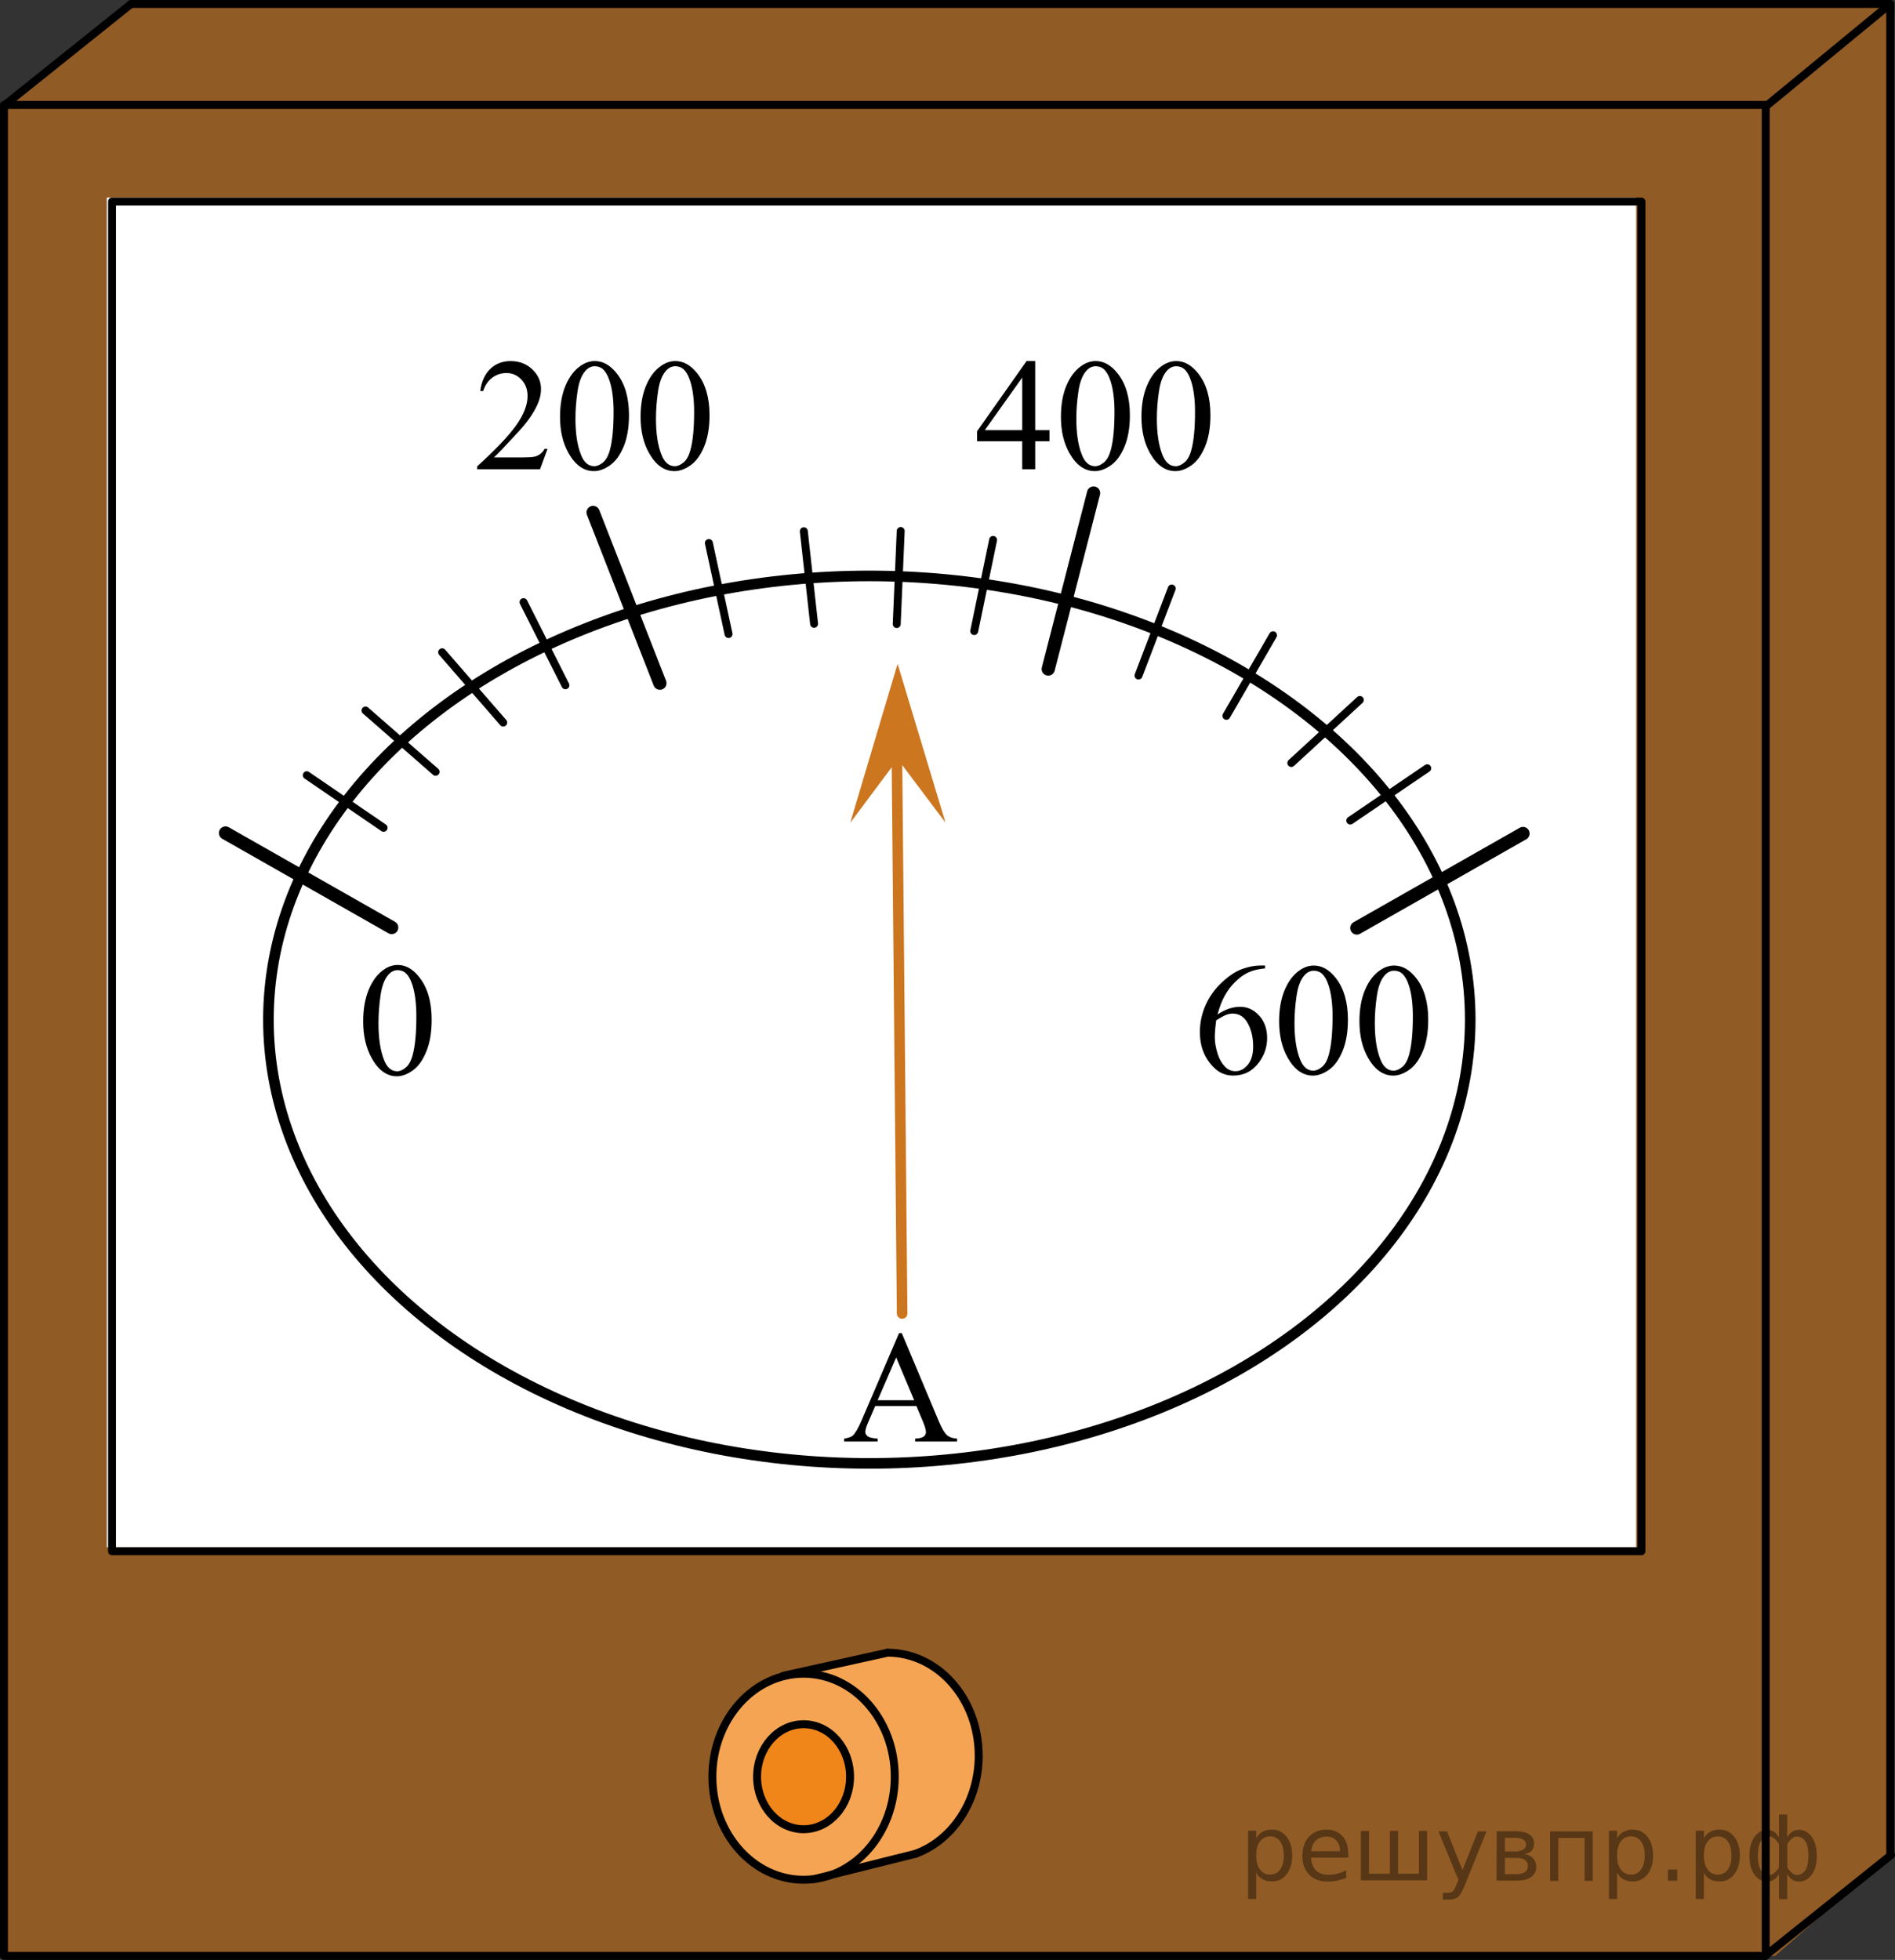
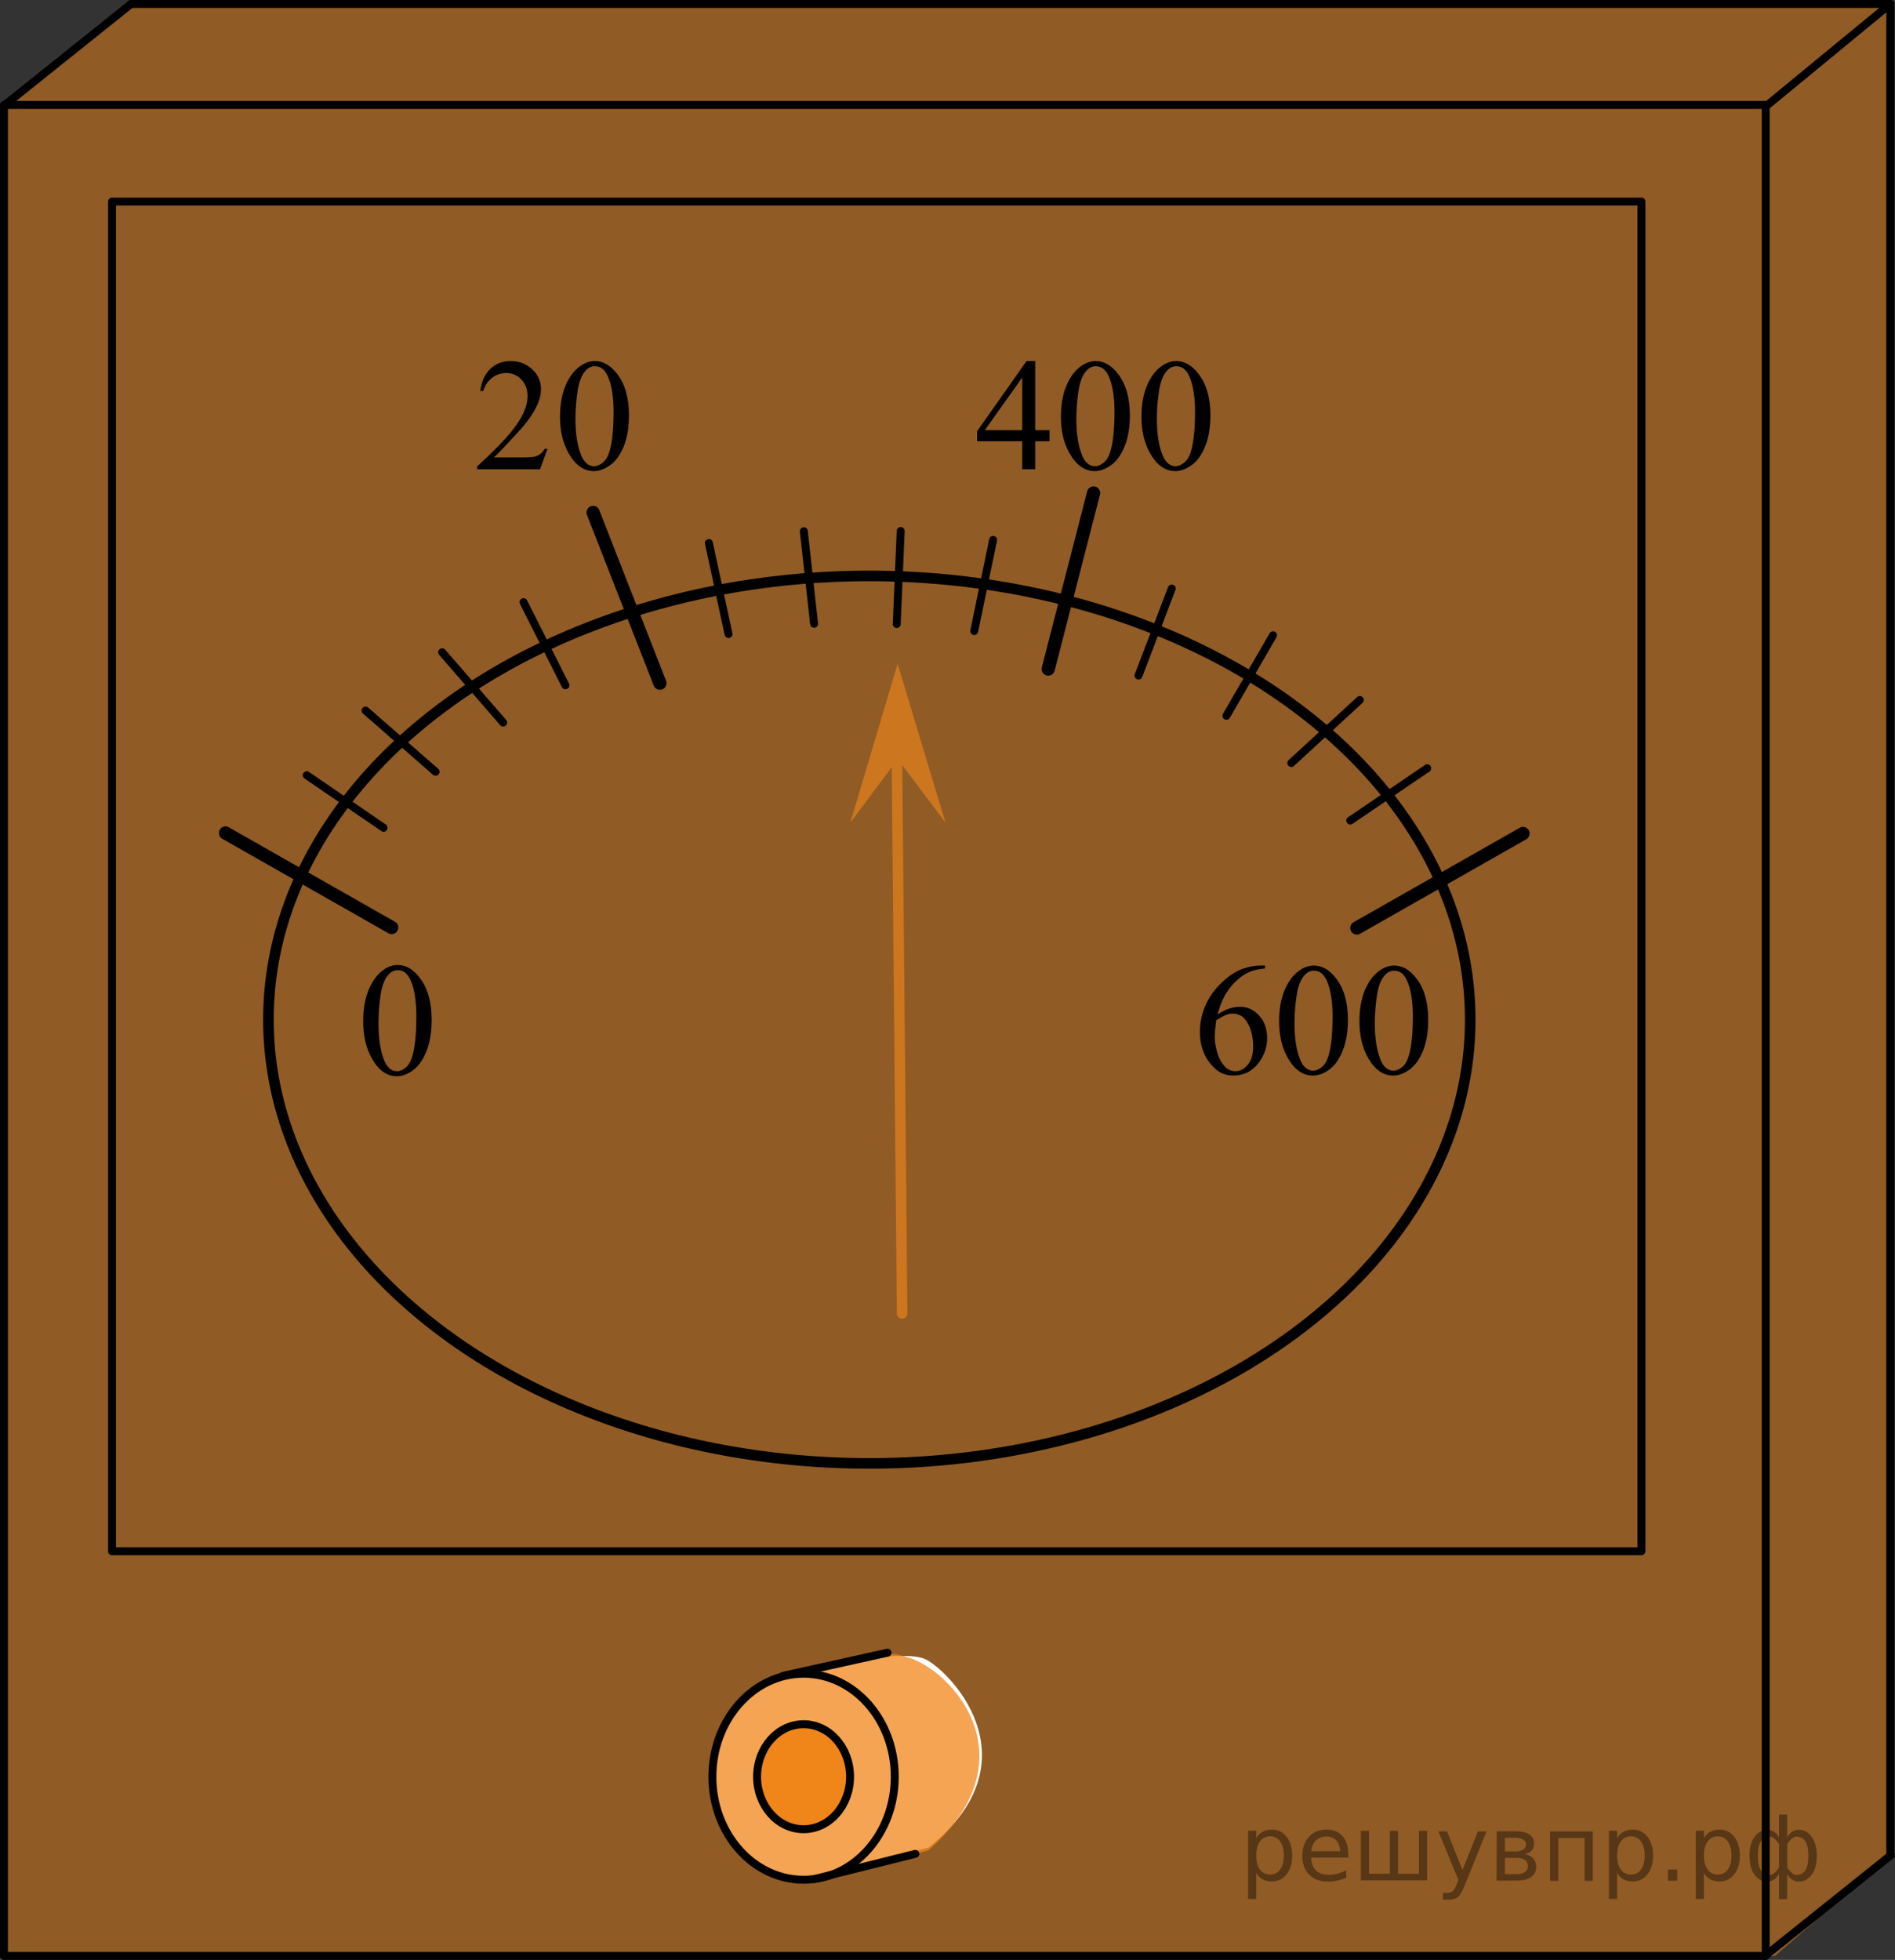
<svg xmlns="http://www.w3.org/2000/svg" xmlns:xlink="http://www.w3.org/1999/xlink" version="1.1" id="Layer_1" x="0px" y="0px" width="179.059px" height="185.139px" viewBox="0 0 179.059 185.139" enable-background="new 0 0 179.059 185.139" xml:space="preserve">
  <rect x="0" y="0" width="179.059" height="185.139" fill="#333333" stroke="none" />
  <polygon opacity="0.5" fill="#F08519" enable-background="new    " points="11.808,0.375 0.412,10.033 0.412,184.578   167.727,184.764 178.627,175.232 178.647,0.375 " />
-   <rect x="10.088" y="18.668" fill="#FFFFFF" width="144.511" height="127.493" />
  <rect x="0.375" y="9.908" fill="none" stroke="#000000" stroke-width="0.75" stroke-linecap="round" stroke-linejoin="round" stroke-miterlimit="8" width="166.468" height="174.856" />
  <polyline fill="none" stroke="#000000" stroke-width="0.75" stroke-linecap="round" stroke-linejoin="round" stroke-miterlimit="8" points="  12.352,0.375 178.61,0.375 178.61,175.232 " />
  <path fill="none" stroke="#000000" stroke-width="0.75" stroke-linecap="round" stroke-linejoin="round" stroke-miterlimit="8" d="  M4.776,175.232" />
  <line fill="none" stroke="#000000" stroke-width="0.75" stroke-linecap="round" stroke-linejoin="round" stroke-miterlimit="8" x1="178.61" y1="0.375" x2="166.843" y2="10.056" />
  <line fill="none" stroke="#000000" stroke-width="0.75" stroke-linecap="round" stroke-linejoin="round" stroke-miterlimit="8" x1="12.29" y1="0.45" x2="0.375" y2="9.982" />
  <line fill="none" stroke="#000000" stroke-width="0.75" stroke-linecap="round" stroke-linejoin="round" stroke-miterlimit="8" x1="178.684" y1="175.232" x2="166.769" y2="184.764" />
  <path fill="#FFFFFF" d="M76.267,177.557l11.477-3.03c10.469-8.38,1.706-16.961-0.382-17.826  c-2.095-0.861-8.972,0.565-8.972,0.565s-11.08,0.338-11.312,11.083C68.359,177.315,76.267,177.557,76.267,177.557z" />
  <path fill="none" stroke="#000000" stroke-width="0.75" stroke-linecap="round" stroke-linejoin="round" stroke-miterlimit="8" d="  M75.941,165.602" />
  <path fill="none" stroke="#000000" stroke-width="0.75" stroke-linecap="round" stroke-linejoin="round" stroke-miterlimit="8" d="  M84.557,175.334" />
  <path opacity="0.75" fill="#F08519" enable-background="new    " d="M78.379,177.497l9.362-2.722  c10.12-8.926,1.756-17.564-2.465-18.35c-2.095-0.864-8.589,1.558-8.589,1.558s8.589,2.458,8.055,9.854  C84.618,174.19,78.379,177.497,78.379,177.497z" />
  <ellipse opacity="0.75" fill="#F08519" enable-background="new    " cx="76.118" cy="167.835" rx="8.616" ry="9.731" />
  <ellipse fill="none" stroke="#000000" stroke-width="0.75" stroke-linecap="round" stroke-linejoin="round" stroke-miterlimit="8" cx="75.93" cy="167.835" rx="8.617" ry="9.731" />
-   <path fill="none" stroke="#000000" stroke-width="0.75" stroke-linecap="round" stroke-linejoin="round" stroke-miterlimit="8" d="  M83.862,156.118c4.756,0,8.617,4.356,8.617,9.731c0,4.341-2.515,8.017-5.988,9.27" />
  <line fill="none" stroke="#000000" stroke-width="0.75" stroke-linecap="round" stroke-linejoin="round" stroke-miterlimit="8" x1="76.958" y1="177.497" x2="86.49" y2="175.119" />
  <line fill="none" stroke="#000000" stroke-width="0.75" stroke-linecap="round" stroke-linejoin="round" stroke-miterlimit="8" x1="74.007" y1="158.299" x2="83.862" y2="156.118" />
  <ellipse fill="#FFFFFF" cx="75.93" cy="167.834" rx="4.392" ry="4.959" />
  <ellipse fill="#F08519" cx="75.93" cy="167.834" rx="4.392" ry="4.959" />
  <ellipse fill="none" stroke="#000000" stroke-width="0.75" stroke-linecap="round" stroke-linejoin="round" stroke-miterlimit="8" cx="75.93" cy="167.834" rx="4.392" ry="4.959" />
  <rect x="10.588" y="19.043" fill="none" stroke="#000000" stroke-width="0.75" stroke-linecap="round" stroke-linejoin="round" stroke-miterlimit="8" width="144.511" height="127.493" />
  <line fill="none" stroke="#000000" stroke-width="1.25" stroke-linecap="round" stroke-linejoin="round" stroke-miterlimit="8" x1="21.309" y1="78.69" x2="37.01" y2="87.615" />
  <line fill="none" stroke="#000000" stroke-width="1.25" stroke-linecap="round" stroke-linejoin="round" stroke-miterlimit="8" x1="56.042" y1="48.408" x2="62.352" y2="64.535" />
  <line fill="none" stroke="#000000" stroke-width="1.25" stroke-linecap="round" stroke-linejoin="round" stroke-miterlimit="8" x1="128.207" y1="87.661" x2="143.908" y2="78.737" />
  <line fill="none" stroke="#000000" stroke-width="0.75" stroke-linecap="round" stroke-linejoin="round" stroke-miterlimit="8" x1="107.579" y1="63.813" x2="110.718" y2="55.595" />
  <line fill="none" stroke="#000000" stroke-width="1.25" stroke-linecap="round" stroke-linejoin="round" stroke-miterlimit="8" x1="99.049" y1="63.197" x2="103.332" y2="46.572" />
  <polygon fill="#CC761F" points="84.83,71.71 80.341,77.722 84.815,62.704 89.34,77.708 " />
  <g>
    <g>
      <g>
        <g>
          <g>
            <g>
              <g>
                <g>
                  <g>
                    <g>
                      <g>
                        <g>
                          <g>
                            <g>
                              <g>
                                <g>
                                  <defs>
                                    <rect id="SVGID_1_" x="31.497" y="87.59" width="12.354" height="18.066" />
                                  </defs>
                                  <clipPath id="SVGID_2_">
                                    <use xlink:href="#SVGID_1_" overflow="visible" />
                                  </clipPath>
                                  <g clip-path="url(#SVGID_2_)">
                                    <g enable-background="new    ">
                                      <path d="M34.317,96.484c0-1.154,0.174-2.15,0.518-2.984c0.345-0.834,0.802-1.455,1.372-1.862                    c0.442-0.324,0.899-0.485,1.373-0.485c0.767,0,1.456,0.396,2.064,1.188                    c0.764,0.979,1.145,2.309,1.145,3.987c0,1.176-0.167,2.174-0.502,2.996                    c-0.334,0.82-0.762,1.418-1.279,1.789c-0.52,0.371-1.02,0.557-1.502,0.557                    c-0.954,0-1.748-0.57-2.383-1.711C34.585,98.995,34.317,97.839,34.317,96.484z M35.763,96.671                    c0,1.395,0.17,2.531,0.509,3.412c0.281,0.742,0.699,1.113,1.255,1.113                    c0.267,0,0.541-0.121,0.826-0.361s0.502-0.646,0.649-1.215c0.226-0.856,0.339-2.062,0.339-3.623                    c0-1.152-0.118-2.117-0.354-2.891c-0.177-0.572-0.405-0.978-0.686-1.216                    c-0.201-0.164-0.444-0.247-0.731-0.247c-0.334,0-0.632,0.151-0.893,0.456                    c-0.353,0.413-0.596,1.062-0.723,1.949S35.763,95.81,35.763,96.671z" />
                                    </g>
                                  </g>
                                </g>
                              </g>
                            </g>
                          </g>
                        </g>
                      </g>
                    </g>
                  </g>
                </g>
              </g>
            </g>
          </g>
        </g>
      </g>
    </g>
  </g>
  <g>
    <g>
      <g>
        <g>
          <defs>
            <rect id="SVGID_3_" x="42.208" y="30.58" width="27.669" height="17.871" />
          </defs>
          <clipPath id="SVGID_4_">
            <use xlink:href="#SVGID_3_" overflow="visible" />
          </clipPath>
          <g clip-path="url(#SVGID_4_)">
            <path d="M51.736,42.398l-0.706,1.927h-5.943V44.053c1.748-1.585,2.978-2.88,3.691-3.884       c0.715-1.005,1.07-1.923,1.07-2.755c0-0.636-0.196-1.156-0.587-1.565c-0.392-0.408-0.859-0.612-1.404-0.612       c-0.496,0-0.94,0.144-1.334,0.433c-0.394,0.288-0.685,0.71-0.873,1.267h-0.274       c0.124-0.911,0.441-1.608,0.955-2.097c0.513-0.488,1.152-0.731,1.921-0.731c0.816,0,1.5,0.262,2.047,0.782       c0.548,0.522,0.821,1.137,0.821,1.846c0,0.508-0.119,1.016-0.356,1.522c-0.367,0.798-0.961,1.642-1.783,2.532       c-1.232,1.34-2.004,2.146-2.311,2.423h2.63c0.535,0,0.91-0.021,1.126-0.06       c0.216-0.04,0.41-0.119,0.583-0.239c0.174-0.12,0.325-0.291,0.454-0.514h0.273V42.398z" />
            <path d="M52.917,39.378c0-1.144,0.174-2.126,0.52-2.95c0.348-0.824,0.809-1.438,1.382-1.842       c0.446-0.32,0.907-0.48,1.383-0.48c0.772,0,1.467,0.393,2.081,1.174c0.768,0.971,1.15,2.284,1.15,3.943       c0,1.161-0.168,2.148-0.505,2.961s-0.767,1.401-1.289,1.769c-0.521,0.366-1.027,0.551-1.513,0.551       c-0.961,0-1.761-0.564-2.399-1.691C53.187,41.862,52.917,40.717,52.917,39.378z M54.374,39.563       c0,1.378,0.171,2.503,0.513,3.374c0.282,0.733,0.703,1.101,1.263,1.101c0.269,0,0.545-0.119,0.832-0.357       c0.288-0.239,0.506-0.639,0.654-1.2c0.228-0.847,0.342-2.04,0.342-3.581c0-1.142-0.119-2.095-0.355-2.856       c-0.18-0.566-0.409-0.967-0.691-1.203c-0.202-0.163-0.447-0.244-0.735-0.244       c-0.337,0-0.637,0.15-0.897,0.45c-0.357,0.409-0.6,1.052-0.73,1.928       C54.44,37.849,54.374,38.711,54.374,39.563z" />
-             <path d="M60.526,39.378c0-1.144,0.174-2.126,0.52-2.95s0.808-1.438,1.383-1.842       c0.445-0.32,0.906-0.48,1.382-0.48c0.772,0,1.466,0.393,2.08,1.174c0.769,0.971,1.152,2.284,1.152,3.943       c0,1.161-0.169,2.148-0.506,2.961s-0.768,1.401-1.289,1.769c-0.522,0.366-1.026,0.551-1.513,0.551       c-0.961,0-1.761-0.564-2.399-1.691C60.796,41.862,60.526,40.717,60.526,39.378z M61.982,39.563       c0,1.378,0.171,2.503,0.514,3.374c0.281,0.733,0.703,1.101,1.264,1.101c0.268,0,0.545-0.119,0.832-0.357       c0.287-0.239,0.505-0.639,0.654-1.2c0.228-0.847,0.342-2.04,0.342-3.581c0-1.142-0.119-2.095-0.357-2.856       c-0.178-0.566-0.408-0.967-0.69-1.203c-0.203-0.163-0.448-0.244-0.736-0.244       c-0.337,0-0.637,0.15-0.898,0.45c-0.356,0.409-0.6,1.052-0.729,1.928S61.982,38.711,61.982,39.563z" />
          </g>
        </g>
      </g>
    </g>
  </g>
  <g>
    <g>
      <g>
        <g>
          <defs>
            <rect id="SVGID_5_" x="89.529" y="30.58" width="27.67" height="17.871" />
          </defs>
          <clipPath id="SVGID_6_">
            <use xlink:href="#SVGID_5_" overflow="visible" />
          </clipPath>
          <g clip-path="url(#SVGID_6_)">
            <path d="M99.17,40.633v1.049h-1.353v2.644h-1.227v-2.644h-4.265v-0.945l4.675-6.63h0.816v6.526H99.17       L99.17,40.633z M96.591,40.633v-4.969l-3.537,4.969H96.591z" />
            <path d="M100.247,39.378c0-1.143,0.173-2.125,0.519-2.95c0.347-0.824,0.809-1.438,1.383-1.842       c0.445-0.32,0.906-0.479,1.383-0.479c0.771,0,1.466,0.392,2.079,1.175c0.769,0.97,1.152,2.283,1.152,3.941       c0,1.162-0.169,2.148-0.506,2.961c-0.337,0.814-0.767,1.401-1.289,1.77       c-0.522,0.365-1.026,0.55-1.512,0.55c-0.961,0-1.762-0.564-2.4-1.69       C100.517,41.862,100.247,40.717,100.247,39.378z M101.703,39.563c0,1.378,0.171,2.503,0.513,3.374       c0.282,0.733,0.703,1.102,1.264,1.102c0.269,0,0.545-0.119,0.832-0.358c0.287-0.238,0.505-0.639,0.654-1.199       c0.228-0.847,0.342-2.041,0.342-3.581c0-1.143-0.119-2.095-0.356-2.856c-0.179-0.566-0.408-0.968-0.69-1.204       c-0.203-0.162-0.448-0.243-0.736-0.243c-0.337,0-0.637,0.149-0.897,0.45       c-0.357,0.408-0.601,1.051-0.73,1.927S101.703,38.711,101.703,39.563z" />
            <path d="M107.856,39.378c0-1.143,0.174-2.125,0.521-2.95c0.347-0.824,0.808-1.438,1.382-1.842       c0.446-0.32,0.907-0.479,1.382-0.479c0.773,0,1.467,0.392,2.081,1.175c0.769,0.97,1.151,2.283,1.151,3.941       c0,1.162-0.168,2.148-0.505,2.961c-0.337,0.814-0.768,1.401-1.289,1.77c-0.522,0.365-1.027,0.55-1.514,0.55       c-0.961,0-1.761-0.564-2.398-1.69C108.126,41.862,107.856,40.717,107.856,39.378z M109.313,39.563       c0,1.378,0.171,2.503,0.514,3.374c0.281,0.733,0.702,1.102,1.263,1.102c0.268,0,0.545-0.119,0.832-0.358       c0.288-0.238,0.506-0.639,0.654-1.199c0.228-0.847,0.342-2.041,0.342-3.581c0-1.143-0.119-2.095-0.356-2.856       c-0.179-0.566-0.409-0.968-0.69-1.204c-0.203-0.162-0.448-0.243-0.735-0.243       c-0.337,0-0.637,0.149-0.899,0.45c-0.355,0.408-0.6,1.051-0.728,1.927       C109.377,37.847,109.313,38.711,109.313,39.563z" />
          </g>
        </g>
      </g>
    </g>
  </g>
  <g>
    <g>
      <g>
        <defs>
          <rect id="SVGID_7_" x="110.214" y="87.81" width="27.985" height="17.554" />
        </defs>
        <clipPath id="SVGID_8_">
          <use xlink:href="#SVGID_7_" overflow="visible" />
        </clipPath>
      </g>
    </g>
    <g>
      <g>
        <defs>
          <rect id="SVGID_9_" x="110.434" y="87.686" width="27.601" height="17.873" />
        </defs>
        <clipPath id="SVGID_10_">
          <use xlink:href="#SVGID_9_" overflow="visible" />
        </clipPath>
        <g clip-path="url(#SVGID_10_)">
          <path d="M119.531,91.207v0.273c-0.651,0.062-1.185,0.191-1.598,0.388c-0.413,0.194-0.82,0.49-1.223,0.89      c-0.403,0.398-0.736,0.843-1.001,1.331c-0.266,0.49-0.485,1.072-0.663,1.746      c0.711-0.486,1.425-0.729,2.142-0.729c0.688,0,1.282,0.273,1.786,0.826c0.504,0.551,0.757,1.26,0.757,2.127      c0,0.836-0.255,1.6-0.764,2.287c-0.613,0.838-1.424,1.256-2.432,1.256c-0.688,0-1.27-0.227-1.749-0.68      c-0.939-0.881-1.408-2.022-1.408-3.426c0-0.894,0.181-1.748,0.541-2.555c0.359-0.809,0.876-1.523,1.546-2.149      c0.669-0.625,1.31-1.046,1.923-1.262c0.612-0.217,1.184-0.325,1.712-0.325H119.531z M114.92,96.374      c-0.089,0.666-0.134,1.201-0.134,1.611c0,0.473,0.088,0.984,0.263,1.539c0.176,0.553,0.436,0.992,0.782,1.316      c0.252,0.232,0.559,0.348,0.919,0.348c0.431,0,0.814-0.201,1.152-0.606c0.339-0.402,0.509-0.979,0.509-1.727      c0-0.844-0.169-1.57-0.506-2.188c-0.336-0.615-0.812-0.922-1.43-0.922c-0.188,0-0.39,0.039-0.604,0.117      C115.657,95.945,115.34,96.115,114.92,96.374z" />
          <path d="M120.865,96.478c0-1.143,0.173-2.125,0.519-2.949c0.346-0.824,0.806-1.438,1.379-1.842      c0.444-0.319,0.904-0.479,1.378-0.479c0.771,0,1.463,0.393,2.076,1.174c0.766,0.97,1.148,2.285,1.148,3.943      c0,1.162-0.169,2.148-0.505,2.961s-0.765,1.402-1.285,1.768c-0.521,0.367-1.024,0.551-1.509,0.551      c-0.959,0-1.757-0.562-2.394-1.69C121.133,98.962,120.865,97.818,120.865,96.478z M122.317,96.663      c0,1.379,0.171,2.502,0.513,3.375c0.28,0.732,0.7,1.1,1.26,1.1c0.268,0,0.544-0.119,0.83-0.357      c0.287-0.238,0.505-0.639,0.651-1.199c0.229-0.848,0.342-2.041,0.342-3.582c0-1.143-0.118-2.094-0.355-2.856      c-0.178-0.567-0.407-0.969-0.689-1.205c-0.202-0.162-0.447-0.243-0.733-0.243      c-0.336,0-0.635,0.149-0.897,0.45c-0.354,0.408-0.598,1.05-0.726,1.927      C122.381,94.948,122.317,95.812,122.317,96.663z" />
          <path d="M128.454,96.478c0-1.143,0.173-2.125,0.519-2.949c0.346-0.824,0.806-1.438,1.379-1.842      c0.444-0.319,0.904-0.479,1.378-0.479c0.771,0,1.463,0.393,2.076,1.174c0.766,0.97,1.148,2.285,1.148,3.943      c0,1.162-0.168,2.148-0.504,2.961c-0.337,0.812-0.766,1.402-1.286,1.768c-0.521,0.367-1.024,0.551-1.508,0.551      c-0.96,0-1.758-0.562-2.396-1.69C128.723,98.962,128.454,97.818,128.454,96.478z M129.906,96.663      c0,1.379,0.171,2.502,0.512,3.375c0.281,0.732,0.701,1.1,1.26,1.1c0.268,0,0.544-0.119,0.83-0.357      c0.287-0.238,0.505-0.639,0.652-1.199c0.228-0.848,0.341-2.041,0.341-3.582c0-1.143-0.118-2.094-0.355-2.856      c-0.178-0.567-0.407-0.969-0.689-1.205c-0.202-0.162-0.447-0.243-0.733-0.243      c-0.336,0-0.635,0.149-0.896,0.45c-0.355,0.408-0.599,1.05-0.727,1.927      C129.971,94.948,129.906,95.812,129.906,96.663z" />
        </g>
      </g>
    </g>
  </g>
  <g>
    <g>
      <g>
        <defs>
-           <rect id="SVGID_11_" x="77.418" y="122.212" width="16.559" height="16.561" />
-         </defs>
+           </defs>
        <clipPath id="SVGID_12_">
          <use xlink:href="#SVGID_11_" overflow="visible" />
        </clipPath>
      </g>
    </g>
    <g>
      <g>
        <defs>
-           <rect id="SVGID_13_" x="77.087" y="122.434" width="16.56" height="16.491" />
-         </defs>
+           </defs>
        <clipPath id="SVGID_14_">
          <use xlink:href="#SVGID_13_" overflow="visible" />
        </clipPath>
        <g clip-path="url(#SVGID_14_)">
          <path d="M86.59,132.818h-3.891l-0.684,1.58c-0.168,0.39-0.252,0.68-0.252,0.871      c0,0.152,0.073,0.286,0.219,0.402c0.146,0.115,0.461,0.19,0.945,0.225v0.273h-3.165v-0.273      c0.42-0.073,0.692-0.17,0.815-0.288c0.252-0.235,0.53-0.716,0.838-1.438l3.535-8.237h0.26l3.498,8.326      c0.281,0.669,0.537,1.103,0.768,1.303c0.23,0.199,0.549,0.312,0.96,0.336v0.273h-3.966v-0.273      c0.4-0.019,0.671-0.086,0.812-0.199c0.141-0.112,0.211-0.251,0.211-0.412c0-0.218-0.1-0.56-0.296-1.026      L86.59,132.818z M86.383,132.272l-1.705-4.045l-1.749,4.045H86.383z" />
        </g>
      </g>
    </g>
  </g>
  <ellipse fill="none" stroke="#000000" stroke-miterlimit="10" cx="82.143" cy="96.32" rx="56.78" ry="41.917" />
  <line fill="none" stroke="#000000" stroke-width="0.75" stroke-linecap="round" stroke-linejoin="round" stroke-miterlimit="8" x1="115.882" y1="67.618" x2="120.291" y2="60.008" />
  <line fill="none" stroke="#000000" stroke-width="0.75" stroke-linecap="round" stroke-linejoin="round" stroke-miterlimit="8" x1="122.017" y1="72.075" x2="128.492" y2="66.12" />
  <line fill="none" stroke="#000000" stroke-width="0.75" stroke-linecap="round" stroke-linejoin="round" stroke-miterlimit="8" x1="127.585" y1="77.513" x2="134.861" y2="72.57" />
  <line fill="none" stroke="#000000" stroke-width="0.75" stroke-linecap="round" stroke-linejoin="round" stroke-miterlimit="8" x1="68.84" y1="59.894" x2="66.981" y2="51.296" />
  <line fill="none" stroke="#000000" stroke-width="0.75" stroke-linecap="round" stroke-linejoin="round" stroke-miterlimit="8" x1="76.923" y1="58.925" x2="75.953" y2="50.183" />
  <line fill="none" stroke="#000000" stroke-width="0.75" stroke-linecap="round" stroke-linejoin="round" stroke-miterlimit="8" x1="84.732" y1="58.949" x2="85.107" y2="50.16" />
  <line fill="none" stroke="#000000" stroke-width="0.75" stroke-linecap="round" stroke-linejoin="round" stroke-miterlimit="8" x1="92.056" y1="59.612" x2="93.839" y2="51" />
  <line fill="none" stroke="#CC761F" stroke-linecap="round" stroke-linejoin="round" stroke-miterlimit="8" x1="85.242" y1="124.072" x2="84.704" y2="66.633" />
  <line fill="none" stroke="#000000" stroke-width="0.75" stroke-linecap="round" stroke-linejoin="round" stroke-miterlimit="8" x1="36.245" y1="78.196" x2="28.985" y2="73.23" />
  <line fill="none" stroke="#000000" stroke-width="0.75" stroke-linecap="round" stroke-linejoin="round" stroke-miterlimit="8" x1="41.16" y1="72.907" x2="34.539" y2="67.118" />
  <line fill="none" stroke="#000000" stroke-width="0.75" stroke-linecap="round" stroke-linejoin="round" stroke-miterlimit="8" x1="47.547" y1="68.254" x2="41.777" y2="61.614" />
  <line fill="none" stroke="#000000" stroke-width="0.75" stroke-linecap="round" stroke-linejoin="round" stroke-miterlimit="8" x1="53.428" y1="64.735" x2="49.468" y2="56.881" />
  <g style="stroke:none;fill:#000;fill-opacity:0.40">
    <path d="m 118.7,176.9 v 2.48 h -0.77 v -6.44 h 0.77 v 0.71 q 0.24,-0.42 0.61,-0.62 0.37,-0.20 0.88,-0.20 0.85,0 1.38,0.68 0.53,0.68 0.53,1.77 0,1.10 -0.53,1.77 -0.53,0.68 -1.38,0.68 -0.51,0 -0.88,-0.20 -0.37,-0.20 -0.61,-0.62 z m 2.61,-1.63 q 0,-0.85 -0.35,-1.32 -0.35,-0.48 -0.95,-0.48 -0.61,0 -0.96,0.48 -0.35,0.48 -0.35,1.32 0,0.85 0.35,1.33 0.35,0.48 0.96,0.48 0.61,0 0.95,-0.48 0.35,-0.48 0.35,-1.33 z" />
    <path d="m 127.4,175.1 v 0.38 h -3.52 q 0.05,0.79 0.47,1.21 0.43,0.41 1.19,0.41 0.44,0 0.85,-0.11 0.42,-0.11 0.82,-0.33 v 0.72 q -0.41,0.17 -0.85,0.27 -0.43,0.09 -0.88,0.09 -1.12,0 -1.77,-0.65 -0.65,-0.65 -0.65,-1.76 0,-1.15 0.62,-1.82 0.62,-0.68 1.67,-0.68 0.94,0 1.49,0.61 0.55,0.60 0.55,1.65 z m -0.77,-0.23 q -0.01,-0.63 -0.35,-1.00 -0.34,-0.38 -0.91,-0.38 -0.64,0 -1.03,0.36 -0.38,0.36 -0.44,1.02 z" />
    <path d="m 132.1,177.0 h 1.98 v -4.05 h 0.77 v 4.67 h -6.26 v -4.67 h 0.77 v 4.05 h 1.97 v -4.05 h 0.77 z" />
    <path d="m 138.4,178.1 q -0.33,0.83 -0.63,1.09 -0.31,0.25 -0.82,0.25 h -0.61 v -0.64 h 0.45 q 0.32,0 0.49,-0.15 0.17,-0.15 0.39,-0.71 l 0.14,-0.35 -1.89,-4.59 h 0.81 l 1.46,3.65 1.46,-3.65 h 0.81 z" />
    <path d="m 142.2,175.5 v 1.54 h 1.09 q 0.53,0 0.80,-0.20 0.28,-0.20 0.28,-0.57 0,-0.38 -0.28,-0.57 -0.28,-0.20 -0.80,-0.20 z m 0,-1.90 v 1.29 h 1.01 q 0.43,0 0.71,-0.17 0.28,-0.17 0.28,-0.48 0,-0.31 -0.28,-0.47 -0.28,-0.17 -0.71,-0.17 z m -0.77,-0.61 h 1.82 q 0.82,0 1.26,0.30 0.44,0.30 0.44,0.85 0,0.43 -0.23,0.68 -0.23,0.25 -0.67,0.31 0.53,0.10 0.82,0.42 0.29,0.32 0.29,0.79 0,0.62 -0.48,0.97 -0.48,0.34 -1.37,0.34 h -1.90 z" />
    <path d="m 150.5,173.0 v 4.67 h -0.77 v -4.05 h -2.49 v 4.05 h -0.77 v -4.67 z" />
    <path d="m 152.8,176.9 v 2.48 h -0.77 v -6.44 h 0.77 v 0.71 q 0.24,-0.42 0.61,-0.62 0.37,-0.20 0.88,-0.20 0.85,0 1.38,0.68 0.53,0.68 0.53,1.77 0,1.10 -0.53,1.77 -0.53,0.68 -1.38,0.68 -0.51,0 -0.88,-0.20 -0.37,-0.20 -0.61,-0.62 z m 2.61,-1.63 q 0,-0.85 -0.35,-1.32 -0.35,-0.48 -0.95,-0.48 -0.61,0 -0.96,0.48 -0.35,0.48 -0.35,1.32 0,0.85 0.35,1.33 0.35,0.48 0.96,0.48 0.61,0 0.95,-0.48 0.35,-0.48 0.35,-1.33 z" />
    <path d="m 157.6,176.6 h 0.88 v 1.06 h -0.88 z" />
    <path d="m 161.0,176.9 v 2.48 h -0.77 v -6.44 h 0.77 v 0.71 q 0.24,-0.42 0.61,-0.62 0.37,-0.20 0.88,-0.20 0.85,0 1.38,0.68 0.53,0.68 0.53,1.77 0,1.10 -0.53,1.77 -0.53,0.68 -1.38,0.68 -0.51,0 -0.88,-0.20 -0.37,-0.20 -0.61,-0.62 z m 2.61,-1.63 q 0,-0.85 -0.35,-1.32 -0.35,-0.48 -0.95,-0.48 -0.61,0 -0.96,0.48 -0.35,0.48 -0.35,1.32 0,0.85 0.35,1.33 0.35,0.48 0.96,0.48 0.61,0 0.95,-0.48 0.35,-0.48 0.35,-1.33 z" />
    <path d="m 166.1,175.3 q 0,0.98 0.30,1.40 0.30,0.41 0.82,0.41 0.41,0 0.88,-0.70 v -2.22 q -0.47,-0.70 -0.88,-0.70 -0.51,0 -0.82,0.42 -0.30,0.41 -0.30,1.39 z m 2,4.10 v -2.37 q -0.24,0.39 -0.51,0.55 -0.27,0.16 -0.62,0.16 -0.70,0 -1.18,-0.64 -0.48,-0.65 -0.48,-1.79 0,-1.15 0.48,-1.80 0.49,-0.66 1.18,-0.66 0.35,0 0.62,0.16 0.28,0.16 0.51,0.55 v -2.15 h 0.77 v 2.15 q 0.24,-0.39 0.51,-0.55 0.28,-0.16 0.62,-0.16 0.70,0 1.18,0.66 0.49,0.66 0.49,1.80 0,1.15 -0.49,1.79 -0.48,0.64 -1.18,0.64 -0.35,0 -0.62,-0.16 -0.27,-0.16 -0.51,-0.55 v 2.37 z m 2.77,-4.10 q 0,-0.98 -0.30,-1.39 -0.30,-0.42 -0.81,-0.42 -0.41,0 -0.88,0.70 v 2.22 q 0.47,0.70 0.88,0.70 0.51,0 0.81,-0.41 0.30,-0.42 0.30,-1.40 z" />
  </g>
</svg>